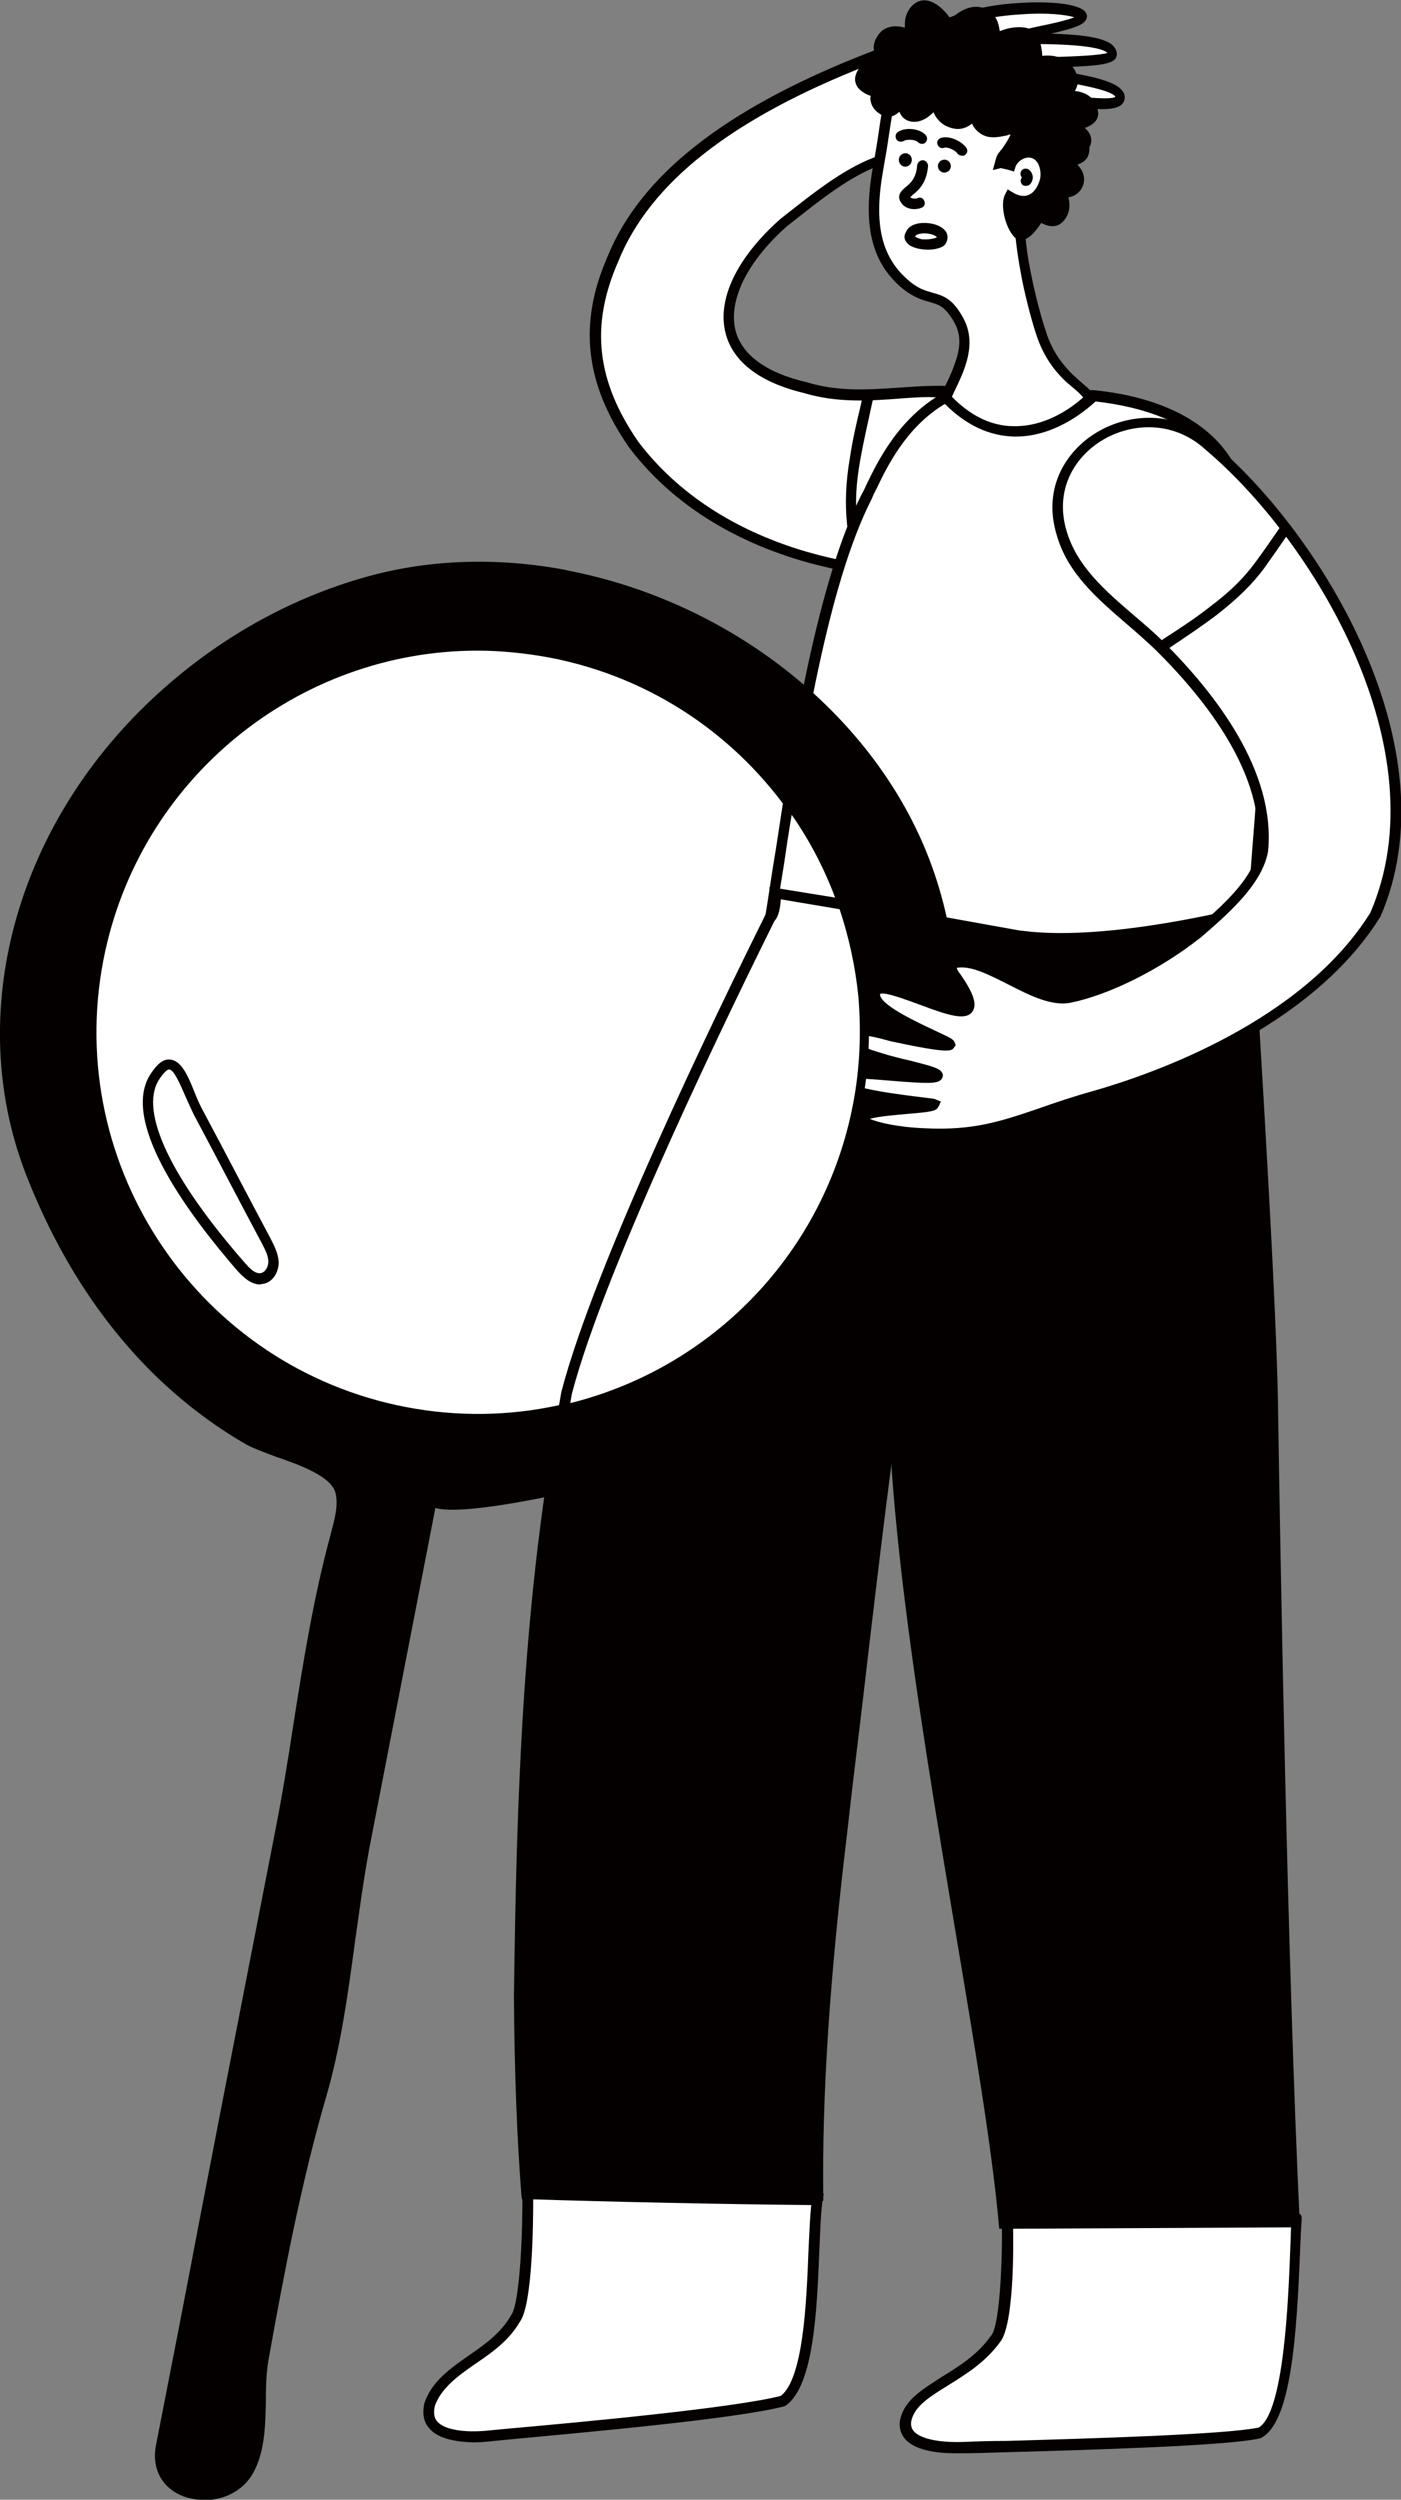
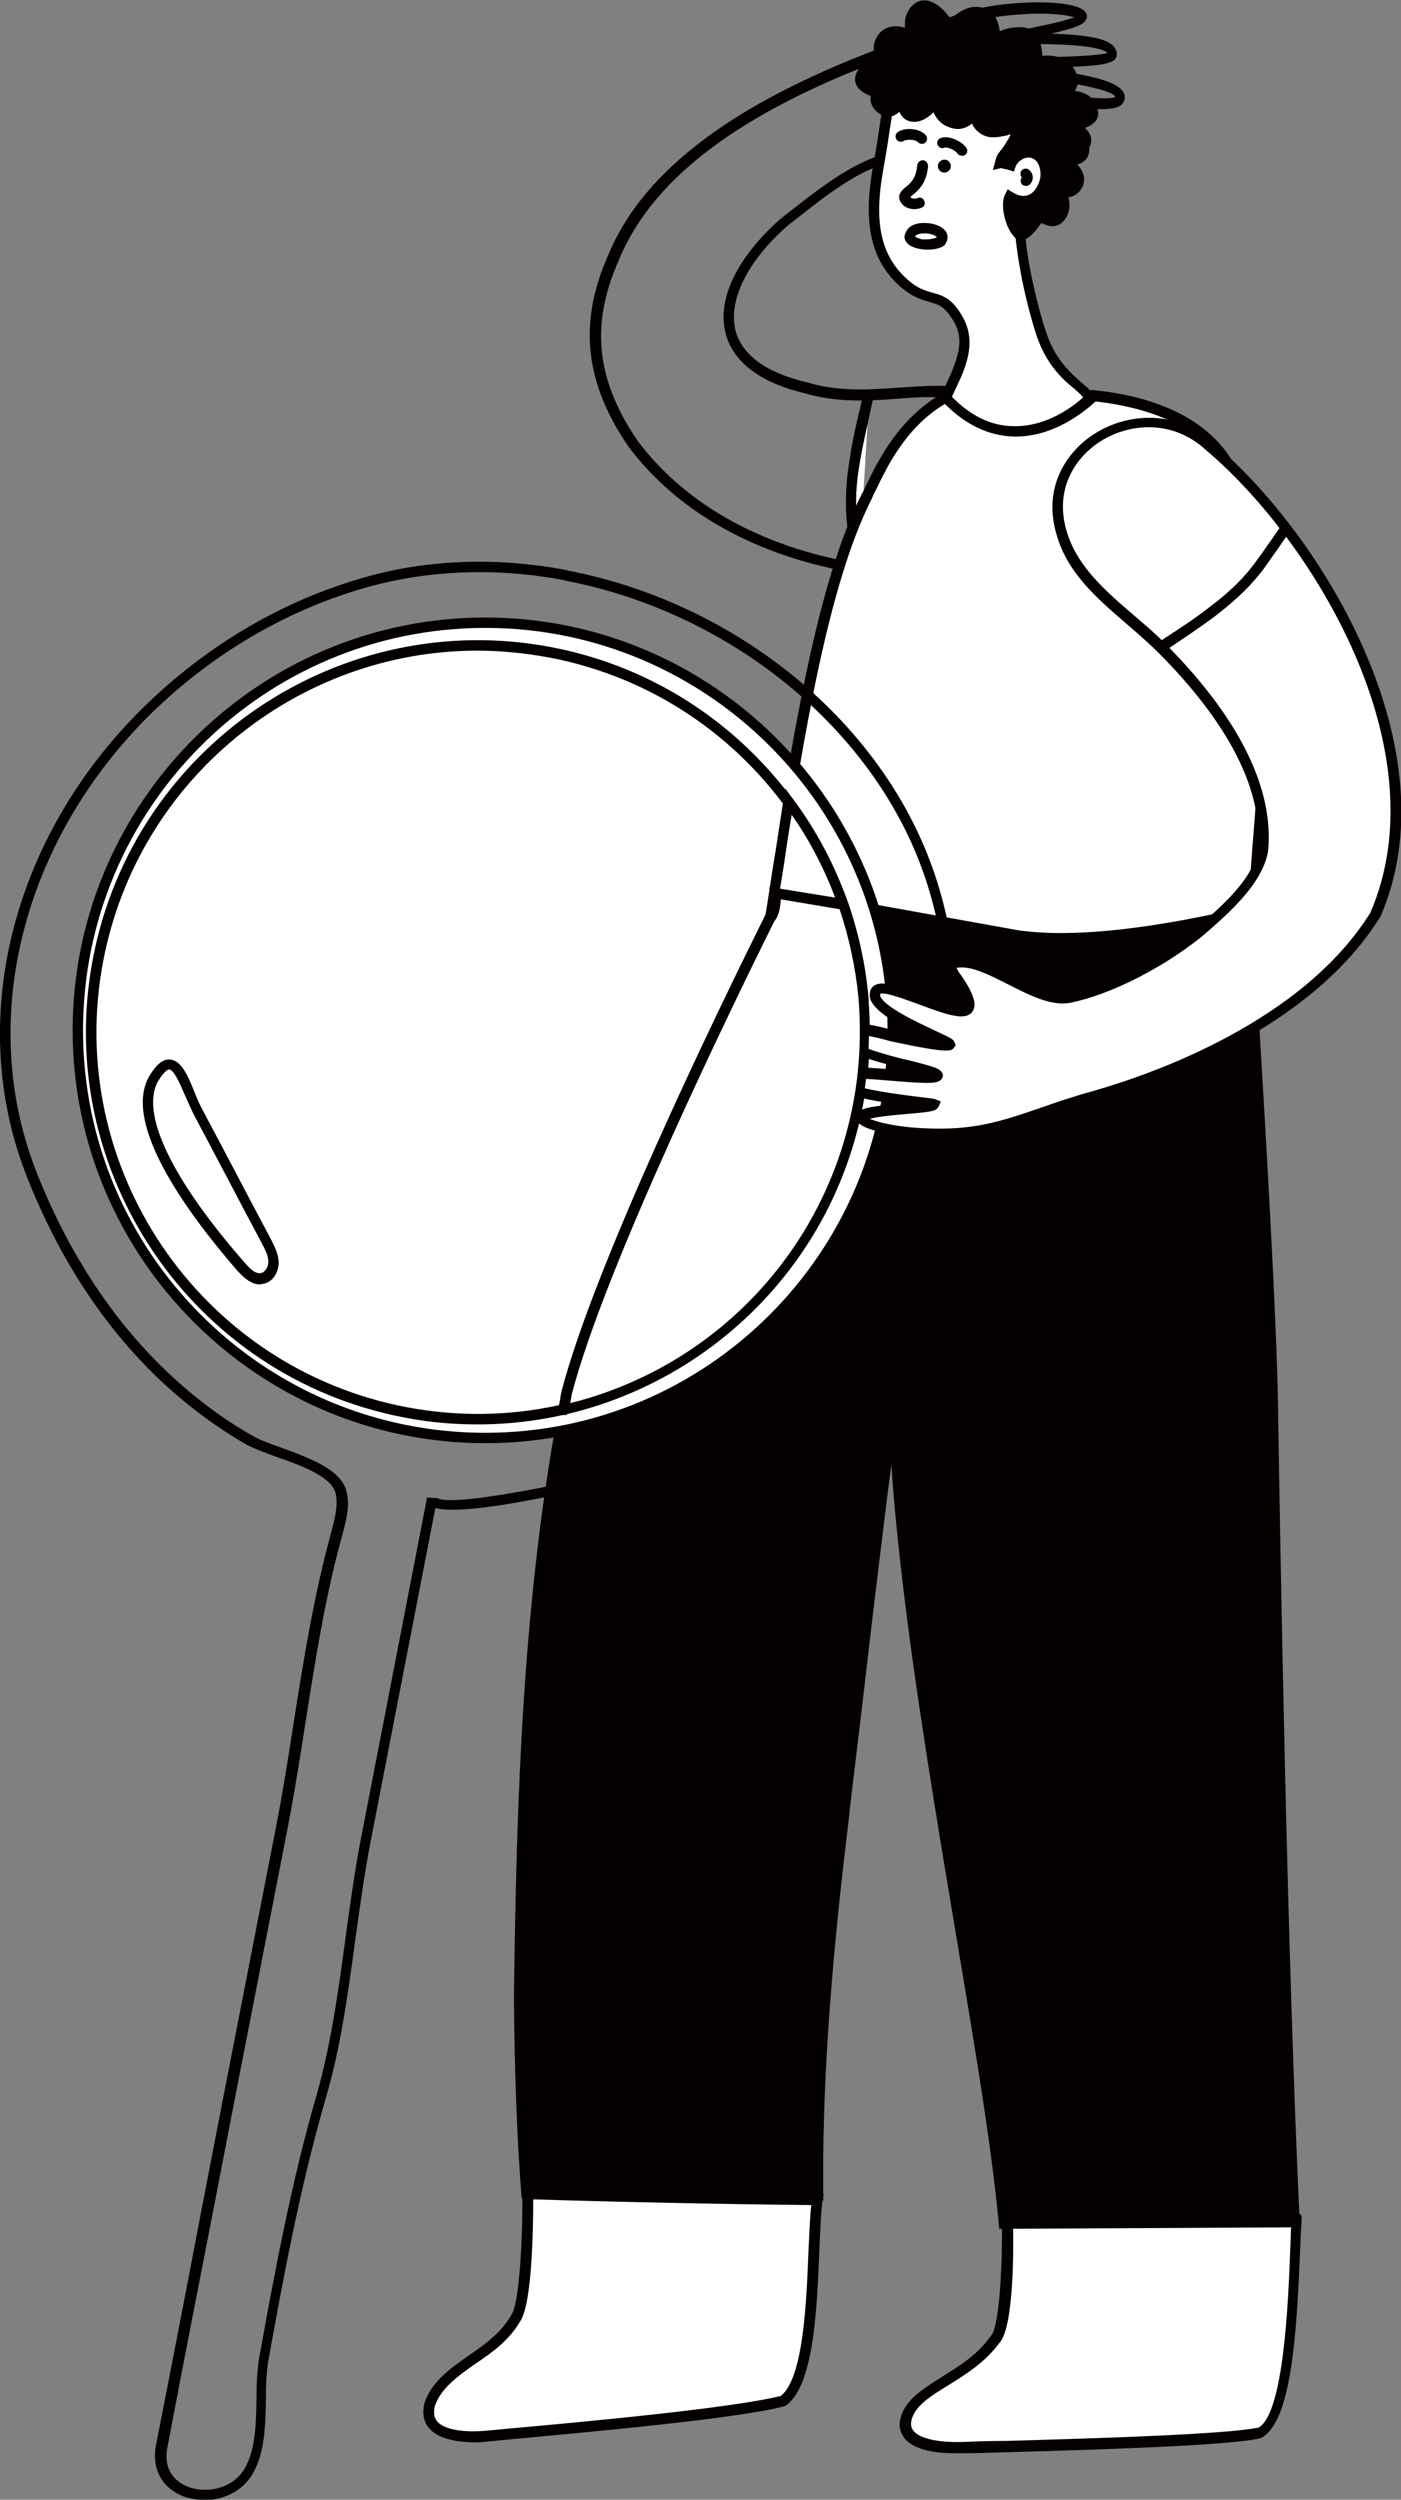
<svg xmlns="http://www.w3.org/2000/svg" version="1.1" id="レイヤー_1" x="0px" y="0px" viewBox="0 0 283.5 505.6" style="enable-background:new 0 0 283.5 505.6;" xml:space="preserve">
  <rect x="0" y="0" width="283.5" height="505.6" fill="#808080" stroke="none" />
  <style type="text/css">
	.ドロップシャドウ{fill:none;}
	.角を丸くする_x0020_2_x0020_pt{fill:#FFFFFF;stroke:#000000;stroke-miterlimit:10;}
	.ライブ反射_x0020_X{fill:none;}
	.ベベルソフト{fill:url(#SVGID_1_);}
	.夕暮れ{fill:#FFFFFF;}
	.木の葉_GS{fill:#FFE100;}
	.ポンパドール_GS{fill-rule:evenodd;clip-rule:evenodd;fill:#4CACE2;}
	.st0{fill:#FFFFFF;}
	.st1{fill:#040000;}
</style>
  <linearGradient id="SVGID_1_" gradientUnits="userSpaceOnUse" x1="0" y1="0" x2="0.707" y2="0.707">
    <stop offset="0" style="stop-color:#E6E7EA" />
    <stop offset="0.174" style="stop-color:#E2E3E6" />
    <stop offset="0.352" style="stop-color:#D6D6D8" />
    <stop offset="0.532" style="stop-color:#C0C0C1" />
    <stop offset="0.714" style="stop-color:#A3A4A3" />
    <stop offset="0.895" style="stop-color:#7F8281" />
    <stop offset="1" style="stop-color:#686E6C" />
  </linearGradient>
  <g>
    <g>
      <g>
        <g>
-           <path class="st0" d="M205.4,7.7c1,0.3,19.7-0.6,19.5,3.2c0.4,2.3-19.8,1.1-19.5,2.7c0.6,1.4,22,2.4,21,6.4      c-0.5,1.6-5.8,1-11.3,0.4c-5.5-0.6-11.1-1.1-11.3-0.5c0.6,1,17.6,4.9,15.7,9.2c-2.8,3.2-27.1-9.7-15.2,4.4c1.2,1.5,1.9,2.5,0,3      c-4.7,1.1-11.8-3.7-17-4.9c-10.1-1.9-20.2,6.8-28.8,13.5c-13.9,12.4-17,28.1,4.5,33.3c14.6,4.4,27.6-3.1,41.5,3.8      c15.1,8.5,8.6,32.6-8.4,33.5c-23.8,2.2-52.4-5.4-67.9-25.8c-8.4-12.1-10.3-23.9-4.3-37.5c8.4-20.8,32.8-33.1,51.1-40.3      c13.4-5,18-9.7,31.5-10.4c6.6-0.5,11.9,0.4,12.3,1.5C219.9,5,204.9,6.8,205.4,7.7L205.4,7.7z" />
          <path class="st1" d="M127.3,90.5c-8.9-12.8-10.3-25-4.4-38.5c6.6-16.4,23.6-29.8,51.7-40.9c4.2-1.6,7.5-3.1,10.5-4.5      c6.6-3.1,11.9-5.5,21.3-6c4.2-0.3,12.3-0.2,13.4,2.1c0.2,0.4,0.2,0.8,0,1.2c-0.5,1.1-2.3,1.8-7.1,2.9c5.8,0.2,10.9,0.7,12.6,2.5      c0.4,0.5,0.7,1,0.7,1.6c0,0.4-0.1,0.7-0.3,1c-1,1.2-4.3,1.5-11.7,1.7c-1.1,0-2.4,0.1-3.5,0.1c0.6,0.1,1.2,0.2,1.8,0.3      c7.8,1.2,13.5,2.3,14.9,4.5c0.4,0.5,0.5,1.2,0.3,1.8c-0.7,2.2-4.4,2-11.3,1.3l-1.1-0.1c-1.3-0.1-3.7-0.4-5.9-0.6      c5.5,1.9,10.3,3.9,11.4,6.4c0.3,0.7,0.3,1.5,0,2.2l-0.2,0.3c-1.4,1.6-4.8,0.8-10.3-0.6c-2.5-0.7-7.2-1.9-7.9-1.3      c0,0-0.3,1,3,4.9c0.8,0.9,1.7,2.1,1.3,3.2c-0.3,1-1.5,1.3-1.9,1.4c-3.3,0.8-7.4-1-11.4-2.7c-2.2-0.9-4.3-1.8-6.1-2.2      c-8.9-1.7-18,5.5-26,11.8c-0.6,0.5-1.3,1-1.9,1.5c-8,7.1-11.8,14.9-10.4,20.9c1.2,5,6.2,8.7,14.4,10.6c6.5,2,12.7,1.5,18.8,1.1      c7.4-0.5,15-1.1,22.9,2.8c7.1,4,10.4,11.9,8.5,20.3c-1.7,7.2-7.7,14.7-17.3,15.2c-2.5,0.2-5.2,0.4-8,0.4      C167.9,117.1,142.3,110.3,127.3,90.5z M182.2,80.6c-6.3,0.5-12.8,0.9-19.5-1.1c-11.3-2.7-14.9-8.1-15.9-12.2      c-1.7-6.8,2.3-15.2,11.1-23c0.6-0.5,1.3-1,1.9-1.5c8.4-6.6,17.9-14,27.8-12.2c2,0.5,4.2,1.4,6.5,2.4c3.7,1.6,7.5,3.2,10.1,2.6      c0.1,0,0.2-0.1,0.3-0.1c-0.1-0.2-0.4-0.6-0.8-1.2c-3.1-3.7-4.1-5.9-3.2-7.4c1.3-2,5.2-1,10.3,0.3c2.5,0.6,7,1.8,8,1.3      c0-0.1,0-0.2-0.1-0.3c-0.9-2.1-7.6-4.4-11.2-5.7c-3.3-1.1-4-1.4-4.4-2.1l-0.2-0.4l0.2-0.5c0.4-1.1,1.1-1.4,12.4-0.2l1.1,0.1      c3.2,0.3,8.1,0.8,9.1,0.2c-0.6-1.5-9.9-3-13.5-3.5c-5.8-0.9-7-1.2-7.4-2.1l-0.1-0.2c-0.1-0.4,0-0.7,0.3-1c0.7-0.9,2.5-1,9.3-1.3      c3.2-0.1,8.3-0.3,9.8-0.8c-1.8-1.7-11.6-1.8-15.3-1.8c-1.2,0-1.9,0-2.4,0l-0.6,1.1l-1-1.7l-0.3-0.5l0.2-0.5      c0-0.1,0.1-0.2,0.1-0.2l0.2-0.6l0.4,0.1c0.7-0.3,2.1-0.7,4.9-1.3c2.1-0.4,5.6-1.2,7.1-1.8c-1.6-0.5-5.4-1-10.7-0.6      c-9,0.5-13.9,2.7-20.5,5.8c-3,1.4-6.4,3-10.6,4.5c-27.6,10.8-44.1,23.8-50.5,39.7c-5.7,13-4.4,24.2,4.1,36.5      c16.6,21.8,46.5,27.3,67,25.4c8.5-0.5,13.9-7.2,15.3-13.6c1.4-5.9,0.1-13.7-7.4-17.9c-4.7-2.3-9.3-2.9-13.9-2.9      C187.5,80.2,184.9,80.4,182.2,80.6z M217.9,3.7L217.9,3.7L217.9,3.7z" />
        </g>
        <g>
          <path class="st0" d="M173.8,115.1c-0.5-3-1-6.1-1.3-9.1c-0.5-4.5-0.1-8.9,0.6-13.2c0.7-4.3,1.8-8.6,2.8-12.9" />
          <path class="st1" d="M172.7,115.2l2.1-0.3l-0.1-0.9c-0.4-2.7-0.9-5.4-1.2-8.2c-0.5-3.9-0.3-7.9,0.6-12.9      c0.6-3.4,1.4-6.8,2.1-10.1c0.2-0.9,0.4-1.8,0.6-2.7l-2.1-0.5c-0.2,0.9-0.4,1.8-0.6,2.7c-0.8,3.3-1.6,6.8-2.1,10.2      c-0.9,5.2-1,9.5-0.6,13.5c0.3,2.8,0.8,5.6,1.2,8.2L172.7,115.2z" />
        </g>
      </g>
      <g>
        <g>
          <path class="st0" d="M211.5,26.3c1.1,0.8,1.7,2.4,2,4.4s0.2,4.4-0.2,6.6c-0.8,4.4-3.1,8.4-6.9,7.5c0,3.2,0.6,7.4,1.5,11.4      c0.8,4.1,1.9,8.1,2.9,11.1c1.4,4.4,3.7,7.1,5.7,9c2,1.9,3.8,3,4.2,4.2c-1.8,3.7-8.1,6.6-14.6,7.6c-6.5,0.9-13.3-0.3-15.6-5.4      c0.5-1.5,1.2-3,1.9-4.5c0.7-1.5,1.4-3,1.9-4.6c1.1-3.1,1.4-6.1-0.4-9.2c-1.8-3-3.2-3.7-4.8-4.2c-1.6-0.5-3.5-0.7-6.2-3.1      c-6.1-5.4-7.1-13-5.3-23c1.3-7.1,1.7-12,2.8-15.4c1-3.4,2.7-5.3,6.7-6.2c5.9,2.7,10.3,4,14,5.8C204.8,20.1,208,22.3,211.5,26.3      L211.5,26.3z" />
          <path class="st1" d="M189.5,83.2l-0.2-0.4l0.1-0.4c0.5-1.4,1.2-2.9,2-4.6c0.7-1.4,1.4-3,1.9-4.5c1.2-3.4,1.1-5.9-0.3-8.3      c-1.7-2.8-2.8-3.3-4.2-3.7c-0.2-0.1-0.4-0.1-0.6-0.2c-1.5-0.4-3.4-0.9-6-3.1c-5.9-5.2-7.6-12.6-5.6-24c0.5-2.7,0.9-5.1,1.2-7.2      c0.5-3.4,0.9-6.2,1.6-8.3c1.2-4,3.3-5.9,7.4-6.9l0.4-0.1l0.3,0.2c3.1,1.4,5.8,2.5,8.2,3.4c2.2,0.8,4,1.6,5.8,2.4      c4.3,2,7.4,4.4,10.7,8.2c1.5,1.2,2.1,3.3,2.3,5c0.3,2.2,0.2,4.7-0.2,6.9c-0.4,2.1-1.4,5.9-4.1,7.6c-0.9,0.6-1.8,0.9-2.8,0.9      c0.1,2.8,0.6,6.3,1.4,10.1c1,4.8,2.2,9,2.9,11c1.4,4.4,3.8,7,5.4,8.6c0.7,0.6,1.3,1.2,1.9,1.7c1.2,1,2.2,1.9,2.6,2.9l0.2,0.4      l-0.2,0.4c-2.1,4.4-9.3,7.3-15.4,8.1c-1.4,0.2-2.8,0.3-4.1,0.3C196,89.5,191.4,87.3,189.5,83.2z M217.7,78.9      c-0.6-0.5-1.3-1.1-2-1.7c-1.8-1.7-4.4-4.6-6-9.5c-0.7-2.1-1.9-6.3-2.9-11.2c-0.6-3.2-1.4-7.7-1.5-11.6l0-1.3l1.3,0.3      c0.9,0.2,1.7,0.1,2.5-0.4c1.4-1,2.6-3.2,3.1-6.3c0.4-2,0.5-4.3,0.2-6.2c-0.3-1.8-0.8-3.2-1.6-3.7l-0.4-0.3v-0.2      c-3-3.4-5.9-5.6-9.8-7.4c-1.7-0.8-3.5-1.5-5.6-2.3c-2.3-0.9-4.9-1.9-8-3.3c-3.1,0.8-4.6,2.3-5.6,5.4c-0.6,2-1,4.7-1.5,8      c-0.3,2.1-0.7,4.5-1.2,7.3c-1.9,10.7-0.4,17.3,4.9,22c2.1,1.9,3.7,2.3,5.1,2.7c0.2,0.1,0.4,0.1,0.7,0.2c2,0.6,3.6,1.5,5.4,4.7      c2.2,3.8,1.3,7.6,0.5,10c-0.5,1.6-1.3,3.2-2,4.7c-0.7,1.5-1.3,2.7-1.7,4c3,5.6,11.7,4.8,14.3,4.4c6.2-0.9,11.7-3.6,13.5-6.5      C219.1,80.2,218.5,79.6,217.7,78.9z" />
        </g>
        <path class="st1" d="M207.6,37.6c0.3,0,0.6-0.1,0.8-0.3c0.7-0.7,0.9-2-0.1-2.9c-0.4-0.4-1.1-0.4-1.5,0c-0.4,0.4-0.4,1.1,0,1.5     c-0.4,0.4-0.3,1.1,0.1,1.5C207,37.5,207.3,37.6,207.6,37.6z" />
        <path class="st1" d="M194.7,31.5c0.2,0,0.4,0,0.5-0.1c0.5-0.3,0.7-0.9,0.4-1.4c-0.7-1.2-3.3-2.7-5.2-2.1     c-0.6,0.2-0.9,0.8-0.7,1.3c0.2,0.6,0.8,0.9,1.3,0.7c0.9-0.3,2.5,0.7,2.7,1.1C193.9,31.3,194.3,31.5,194.7,31.5z" />
        <path class="st1" d="M186.6,29.1c0.3,0,0.5-0.1,0.7-0.3c0.4-0.4,0.4-1.1,0-1.5c-1.4-1.5-4.4-1.5-5.6-0.6c-0.5,0.3-0.6,1-0.3,1.5     c0.3,0.5,1,0.6,1.5,0.3c0.4-0.3,2.3-0.4,2.9,0.3C186,29,186.3,29.1,186.6,29.1z" />
        <path class="st1" d="M182.5,41.2c-1.3-1.6,0-2.7,0.7-3.3c1-0.8,2.2-1.8,2.4-4.5c0.1-0.6,0.6-1,1.2-1c0.6,0.1,1,0.6,1,1.2     c-0.3,3.6-2.1,5-3.2,5.9c-0.1,0.1-0.3,0.3-0.4,0.4c0.2,0.2,0.9,0.4,1.4,0.2c0.5-0.3,1.2-0.1,1.4,0.5c0.3,0.5,0.1,1.2-0.5,1.4     c-0.4,0.2-1,0.3-1.5,0.3C184,42.3,183,41.9,182.5,41.2z M184,40L184,40L184,40z M184,39.7L184,39.7L184,39.7z" />
-         <path class="st1" d="M181.9,32.1c0.1-0.7,0.8-1.2,1.5-1.1c0.7,0.1,1.2,0.8,1.1,1.5c-0.1,0.8-0.8,1.3-1.5,1.2     C182.3,33.6,181.8,32.9,181.9,32.1z" />
        <path class="st1" d="M190.9,34.9c-0.7-0.1-1.2-0.8-1.1-1.5c0.1-0.7,0.8-1.2,1.5-1.1c0.7,0.1,1.2,0.8,1.1,1.5     C192.3,34.5,191.6,35,190.9,34.9L190.9,34.9z" />
        <path class="st1" d="M183.8,49.4c-0.8-0.7-1-1.6-0.5-2.4c0.4-1.1,1.6-1.8,3.3-1.9c1.9-0.1,4.1,0.5,4.9,1.9     c0.4,0.8,0.3,1.7-0.3,2.5l-0.2,0.2c-0.7,0.5-1.9,0.8-3.2,0.8C186.2,50.5,184.6,50.1,183.8,49.4z M189.6,48L189.6,48     c-0.1-0.2-1-0.8-2.5-0.8c-1.1,0-1.8,0.3-1.9,0.6l0,0.1c0.2,0.1,0.6,0.3,1.3,0.5C187.8,48.5,189,48.3,189.6,48     C189.6,48,189.6,48,189.6,48z" />
        <g>
          <path class="st1" d="M202.5,32.9c0.4-1.3,0.6-1.4,0.7-1.6c0.9-1.2,3.3-4.2,2.1-5.2c-1.2-0.1-3,0.8-5,0.5      c-1.6-0.2-3.3-2.2-2.8-3.8c-1.4,1.4-2.8,3.3-5.8,1.6c-1.4-0.8-2.1-2.6-2.2-3.9c-0.8,1-3,3.8-5.3,2.9c-1.1-0.4-1.5-2-1.4-3.2      c-1.2,1.2-2.1,2.9-3.8,2.1c-1.7-0.8-2.2-2.6-1.2-3.7c-0.8,0-4.1-1-3.6-3c0.6-2.5,4.3-3.4,5.1-3c-0.9-1.6-2.2-2.7-0.6-4.9      c1.4-2,4.3-1.4,6.1-0.4c-0.5-0.9-0.7-2.2-0.4-3.4c0.3-1.2,0.9-2.2,2-2.7c2.4-1,5.9,3.3,6,4.7c0.8-1.7,3.9-4.4,6.7-3.3      c2.6,1,2.4,3.9,2.5,5.6c0.7-1.3,5.4-2.3,6.9-1.3c0.7,0.5,1.2,1.6,1.4,2.7c0.2,1.2,0.2,2.4-0.3,3.2c1.5-1.1,5.7-0.9,7.1,1.8      c0.9,1.7,0.5,3.3-1.3,4.7c1.9,0,5.4-0.2,5.9,3.4c0.3,2.2-4.6,2.7-5.5,2.9c1.5,0.8,4.1,2.2,3.6,4.8c-0.3,2-2.7,2-4.4,2.2      c2.1,0.6,3.8,2.5,3.3,4.3c-0.5,1.6-2.1,2.2-3.6,1.7c0.5,1,1.4,3.4-0.1,5.2c-1.3,1.6-3,0.3-4.2-0.1c-2.3,4.1-3.8,3.8-3.9,3.8      c-1.7-1.2-3-6-2.1-7.8c4.6,2.7,6.9-1.6,7.2-3.6c0.3-1.5-0.1-4-2-5c-1.6-0.8-3.1-0.1-3.9,0.6c0,0-0.8,0.6-1.1,1.6      C203.7,33.1,202.9,33,202.5,32.9L202.5,32.9z" />
          <path class="st1" d="M206.4,48.6h-0.3l-0.3-0.2c-2.2-1.5-3.6-6.9-2.4-9.1l0.5-1l1,0.6c1.3,0.8,2.4,0.9,3.3,0.5      c1.4-0.6,2.1-2.4,2.3-3.4c0.2-1.2-0.1-3.2-1.4-3.9c-1.2-0.6-2.3,0.1-2.8,0.5c0,0-0.5,0.4-0.8,1.1l-0.3,1l-1-0.3      c-0.7-0.2-1.3-0.3-1.7-0.4l-1.6,0.4l0.5-1.8c0.3-1.2,0.6-1.6,0.9-1.9c0.1-0.2,0.2-0.3,0.4-0.5c1-1.4,1.6-2.5,1.8-3      c-0.2,0-0.5,0.1-0.8,0.2c-1,0.2-2.2,0.5-3.6,0.3c-1.2-0.2-2.4-1-3.1-2.1c-0.1-0.2-0.2-0.4-0.3-0.6c-1.3,1-3,1.7-5.6,0.3      c-1-0.6-1.8-1.6-2.2-2.6c-1.8,1.8-3.6,2.3-5.2,1.7c-0.8-0.3-1.4-1-1.7-1.8c-0.9,0.8-2,1.4-3.5,0.7c-1.2-0.6-2.1-1.6-2.3-2.8      c-0.1-0.4-0.1-0.7,0-1.1c-0.9-0.3-2-0.9-2.6-1.7c-0.5-0.7-0.7-1.5-0.5-2.3c0.3-1.3,1.3-2.5,2.8-3.2c0.4-0.2,1-0.4,1.5-0.5      c-0.6-1.2-1.1-2.6,0.3-4.6c1.2-1.8,3.4-2.1,5.4-1.5c0-0.6,0-1.2,0.1-1.9c0.4-1.6,1.3-2.8,2.6-3.4c0.8-0.3,2-0.5,3.7,0.6      c1.1,0.7,2.2,1.9,2.9,3c1.6-1.7,4.3-3.2,6.8-2.2c2.3,0.9,2.9,2.9,3.1,4.6c0.6-0.2,1.1-0.4,1.5-0.5c0.8-0.2,3.5-0.7,5,0.3      c0.9,0.6,1.6,1.8,1.9,3.4c0.1,0.6,0.2,1.2,0.2,1.8c0.8-0.1,1.8-0.1,2.7,0.1c1.8,0.4,3.1,1.4,3.9,2.8c0.8,1.5,0.8,2.9,0,4.2      c1.9,0.2,4.2,1.1,4.7,4.2c0.3,2.1-1.8,3.1-3.7,3.6c1.2,1,2.2,2.4,1.9,4.5c-0.2,1.5-1.2,2.2-2.4,2.6c0.4,0.4,0.7,0.8,0.9,1.2      c0.5,0.9,0.6,1.9,0.3,2.9c-0.5,1.4-1.6,2.3-3,2.5c0.4,1.5,0.3,3.3-0.9,4.7c-1.5,1.8-3.4,1.1-4.6,0.5c-1.5,2.3-2.9,3.5-4.2,3.5      C206.5,48.6,206.5,48.6,206.4,48.6z M210.7,42.7c0.2,0.1,0.5,0.2,0.8,0.3c1.3,0.6,1.8,0.7,2.3,0.1c1.3-1.6,0-4,0-4.1l-1.3-2.3      c-0.4,1.3-1.4,3.5-3.4,4.5c-0.9,0.4-2.3,0.7-4,0c0,1.6,0.8,4.2,1.7,5.1c0.5-0.2,1.4-1,2.7-3.2l0.4-0.8L210.7,42.7z M212.6,36.3      c0,0.1-0.1,0.3-0.1,0.4l2.5,0.8c0.8,0.3,1.8,0.2,2.2-1c0.1-0.4,0.1-0.8-0.2-1.2c-0.4-0.8-1.3-1.5-2.4-1.7l-2.4-0.6      C212.7,34.1,212.8,35.3,212.6,36.3z M210,30.2c0.8,0.4,1.4,1.1,1.9,1.8l3-0.4c0.2,0,0.5-0.1,0.7-0.1c1.8-0.2,2.6-0.4,2.7-1.2      c0.3-1.8-1.4-2.8-3.1-3.7l-2.4-1.3l2.7-0.7c0.1,0,0.4-0.1,0.7-0.1c3.8-0.7,4-1.4,4-1.6c-0.3-2.3-2-2.5-4.4-2.5l-3.6-0.1l2.5-1.8      c1.8-1.3,1.5-2.5,1-3.3c-0.6-1.1-1.8-1.5-2.5-1.7c-1.3-0.3-2.6-0.1-3.1,0.3l-4.1,2.9l2.5-4.3c0.3-0.5,0.4-1.5,0.2-2.5      c-0.2-1.1-0.7-1.8-1-2c-0.4-0.2-1.5-0.3-3-0.1c-1.5,0.3-2.3,0.8-2.4,1l-1.9,3.4l-0.1-4.4c0-2-0.2-3.5-1.8-4.2      c-2.2-0.9-4.8,1.6-5.4,2.8l-1.6,3.3L191.2,6c-0.1-0.5-1.4-2.5-2.9-3.4c-0.4-0.3-1.1-0.5-1.6-0.3c-0.6,0.3-1.1,1-1.3,1.9      c-0.2,0.9-0.1,2,0.3,2.6l1.8,3.2l-3.2-1.7c-1.2-0.6-3.7-1.4-4.8,0.1c-0.9,1.3-0.5,1.8,0.2,3c0.2,0.3,0.3,0.5,0.5,0.8l1.6,2.9      l-3-1.4c-0.3-0.1-1.4,0.1-2.4,0.7c-0.5,0.3-1.1,0.8-1.3,1.5c0,0.1,0,0.3,0.1,0.5c0.5,0.7,2.1,1.2,2.5,1.2l2.4,0l-1.7,1.8      c-0.2,0.2-0.2,0.4-0.2,0.7c0.1,0.5,0.5,1,1.1,1.3c0.6,0.3,0.9,0.1,1.9-1.1c0.2-0.3,0.4-0.5,0.7-0.7l2.2-2.2l-0.4,3.1      c-0.1,0.9,0.2,1.9,0.7,2.1c0.7,0.3,2,0.1,4.1-2.6l1.6-2.1l0.3,2.6c0.1,1.1,0.7,2.5,1.6,3.1c1.9,1.1,2.8,0.3,4.2-1.1l3.4-3.3      l-1.2,4c-0.2,0.5,0.1,1.1,0.3,1.3c0.4,0.6,1.1,1.1,1.6,1.2c1,0.1,1.9-0.1,2.9-0.3c0.7-0.2,1.4-0.3,2.1-0.3l0.4,0l0.3,0.2      c1.7,1.6-0.3,4.3-1.6,6.1c-0.1,0.2-0.3,0.4-0.4,0.5l-0.1,0.1c0,0,0,0,0,0.1c0,0,0,0,0,0c0.4-0.7,0.9-1.1,1.1-1.2      C206.6,29.6,208.5,29.4,210,30.2z" />
        </g>
      </g>
      <g>
        <path class="st0" d="M153.4,199.5c5.2-26.7,10-75.6,22-99.1c1.9-3.6,6-14.4,16-20c12,12.7,24.7,4.8,29.8-0.3     c11.1,1.1,21.8,5,27.1,13.4c15.9,25.4,3.5,75.2,4.8,111.2C235,203.5,167.5,202.3,153.4,199.5L153.4,199.5z" />
        <path class="st1" d="M253,205.7c-5.9-0.4-16.9-0.8-29.8-1.2c-26.4-0.9-59.2-2-69.5-3.9l-2.1,2.1l0.7-3.4c1.3-6.8,2.6-15.2,4-24     c4-25.7,9.1-57.7,18.1-75.4c0.3-0.5,0.6-1.1,0.9-1.8c2.3-4.8,6.6-13.6,15.5-18.6l0.7-0.4l0.6,0.6c4,4.3,8.4,6.5,13.1,6.5     c7.6,0.1,13.5-5.2,15.1-6.9l0.4-0.4l0.5,0c9.3,0.9,21.7,4.1,27.9,13.9c11,17.5,8.7,46.2,6.6,73.9c-1,13.5-2,26.2-1.6,37.8l0,1.2     L253,205.7z M205.3,88.3c-5.1-0.1-9.8-2.3-14.1-6.6c-7.9,4.7-11.8,12.9-13.9,17.3c-0.4,0.7-0.7,1.4-0.9,1.9     c-8.9,17.4-13.9,49.2-17.9,74.7c-1.3,8.4-2.6,16.4-3.8,23.1c10.6,1.8,42.7,2.9,68.7,3.8c12,0.4,22.5,0.8,28.7,1.1     c-0.3-11.4,0.7-24.3,1.7-36.9c2.1-27.4,4.3-55.7-6.3-72.6c-5.6-8.9-17-11.9-25.8-12.9C219.4,83.3,213.2,88.4,205.3,88.3z" />
      </g>
      <g>
        <g>
          <path class="st0" d="M201.4,473.2c2.7-2.8,2.6-21.3,2.4-24c14.2-0.7,34.9-0.8,49.4-0.8c5.5,0,9.1,0.1,9.1,0.3      c-0.6,9.2-0.4,39.7-7.6,43.4c-7.8,1.7-44.1,2.5-59.9,3c-4.7,0.1-13.5-0.4-11.5-6.3C185.5,482.9,195.5,481.2,201.4,473.2      L201.4,473.2z" />
          <path class="st1" d="M182.9,493c-0.9-1.3-1.1-2.8-0.5-4.5c1.2-3.4,4.4-5.3,8.1-7.7c3.4-2.1,7.2-4.4,9.9-8.2l0.1-0.1      c2.1-2.2,2.4-19.3,2.2-23.2l-0.1-1.1l1.1-0.1c12.9-0.7,30.8-0.7,45.3-0.8l4.2,0c10.2,0,10.2,0.1,10.2,1.5      c-0.1,1.5-0.2,3.5-0.3,5.9c-0.7,17.7-1.8,35.2-7.9,38.4l-0.3,0.1c-6.7,1.5-33.7,2.3-51.7,2.8c-3.2,0.1-6.1,0.2-8.5,0.2      c-0.4,0-0.9,0-1.4,0C189.5,496.2,184.8,495.6,182.9,493z M261.1,454.6c0.1-1.9,0.1-3.7,0.2-5c-1-0.1-3.2-0.1-8-0.2l-4.2,0      c-14,0.1-31.4,0.1-44.1,0.7c0.1,4.3,0.2,20.4-2.7,23.7c-3,4.1-7,6.5-10.5,8.7c-3.4,2.1-6.3,3.9-7.2,6.5      c-0.4,1.1-0.3,1.9,0.2,2.6c1.2,1.6,5,2.5,10.3,2.3c2.4-0.1,5.3-0.2,8.5-0.2c17.7-0.5,44.4-1.3,51.1-2.7      C259.8,488,260.7,465.5,261.1,454.6z" />
        </g>
        <g>
          <path class="st1" d="M262,449.4l-58.9,0.3c-4.3-46-26.9-141.9-21.5-188.2c4.7-36.4,7.5-74.2,25.5-72c18,2.2,45.3-5,45.3-5      s4.8,73.7,5.2,99.2C258,309.2,259.4,394.6,262,449.4L262,449.4z" />
          <path class="st1" d="M202.1,449.7c-1.4-15.4-5-36.7-8.8-59.3c-7.7-46-16.4-98.2-12.8-129.1c0.4-3.4,0.8-6.7,1.3-10.1      c4.1-33.4,8.1-65,25.4-62.9c17.5,2.2,44.6-4.9,44.9-4.9l1.2-0.3l0.1,1.3c0,0.7,4.8,74,5.2,99.3c0.5,32.2,1.9,112.8,4.4,165.7      l-1,0l0,1.1l-59.8,0.3L202.1,449.7z M256.5,283.7c-0.3-23.4-4.5-88-5.1-97.9c-5.6,1.4-28.5,6.7-44.5,4.7      c-15.2-1.9-19,28.7-23,61c-0.4,3.3-0.8,6.7-1.3,10.1c-3.5,30.6,5.1,82.6,12.8,128.5c3.7,22.2,7.2,43.1,8.7,58.5l56.8-0.3      C258.4,395.4,257,315.7,256.5,283.7z" />
        </g>
      </g>
      <g>
        <g>
          <path class="st0" d="M104.2,469c2.5-3,2.6-22.4,2.6-25.3c16.4-0.1,42.8,0,58.6,1c-1.4,8.6,0.2,35.7-6.9,41      c-10.9,2.8-47.1,5.9-59.6,7c-4.7,0.4-13.6,0.3-11.9-6.4C89.6,478.7,99.8,476.7,104.2,469L104.2,469z" />
          <path class="st1" d="M86.9,491.2c-1.2-1.3-1.5-3.1-1-5.2c1.5-4.4,5.3-7,9-9.6c3.2-2.2,6.4-4.5,8.4-7.9l0.1-0.2      c1.9-2.3,2.4-18.3,2.3-24.6l0-1.1l1.1,0c15-0.1,42.5,0,58.7,1l1.2,0.1l-0.2,1.1c-0.4,2.3-0.5,6.1-0.7,10.4      c-0.5,12.1-1.1,27.1-6.7,31.3l-0.2,0.1l-0.2,0.1c-10,2.6-40.8,5.3-55.6,6.7l-4.1,0.4c-0.9,0.1-2,0.2-3.2,0.2      C92.6,493.9,88.8,493.4,86.9,491.2z M163.6,455.2c0.2-3.8,0.3-7.1,0.6-9.5c-15.8-1-41.5-1-56.3-1c0,4.5-0.1,21.4-2.7,24.9      c-2.2,3.8-5.6,6.2-9,8.5c-3.6,2.5-6.9,4.9-8.2,8.5c-0.3,1.4-0.2,2.4,0.5,3.2c1.4,1.6,5.3,2.3,10.3,1.8l4.2-0.4      c14.6-1.3,45-4.1,55-6.6C162.6,481,163.2,465.5,163.6,455.2z" />
        </g>
        <g>
          <path class="st1" d="M165.4,445c-19.6-0.2-39.2-0.6-58.9-1.2c-1-13-1.4-26.7-1.5-39.8c0.5-41.1,1.7-81.9,9.7-122.2      c8.1-31.1,43.7-101.1,43.7-101.1l48.7,8.7c0,0-12.4,47.1-25.5,91.1c-1.6,5.6-8.4,66.1-11.3,89.4      C167.3,394.7,165.1,420,165.4,445L165.4,445z" />
          <path class="st1" d="M164.3,446c-19.2-0.2-38.6-0.6-57.8-1.2l-0.9,0l-0.1-0.9c-0.9-11.7-1.4-25.1-1.5-39.9      c0.5-39.6,1.7-81.7,9.7-122.5c8.1-30.8,43.4-100.6,43.8-101.3l0.4-0.7l50.6,9.1l-0.3,1.1c-0.1,0.5-12.6,47.6-25.5,91.1      c-1.1,4-5.1,37.2-8.2,63.9c-1.2,10-2.3,19-3,25.4c-3.6,29.8-5.2,53.6-4.9,75l-1,0l0,1.1L164.3,446L164.3,446z M158.9,181.9      c-3.7,7.4-35.7,71.2-43.2,100.1c-8,40.5-9.2,82.5-9.7,122c0.1,14.3,0.6,27.3,1.4,38.7c18.9,0.6,38,1,56.8,1.2      c-0.2-21.2,1.4-44.8,5-74.2c0.8-6.3,1.9-15.4,3-25.3c3.2-26.7,7.1-60,8.3-64.2c11.8-39.8,23.2-82.6,25.2-89.9L158.9,181.9z" />
        </g>
      </g>
      <g>
        <g>
          <circle class="st0" cx="98.2" cy="208.4" r="82.4" />
          <path class="st1" d="M14.7,208.4c0-46,37.5-83.5,83.5-83.5s83.5,37.5,83.5,83.5s-37.5,83.5-83.5,83.5S14.7,254.4,14.7,208.4z       M16.8,208.4c0,44.9,36.5,81.4,81.4,81.4c44.9,0,81.4-36.5,81.4-81.4S143.1,127,98.2,127C53.3,127,16.8,163.5,16.8,208.4z" />
        </g>
        <g>
-           <path class="st1" d="M114.4,116.4c-13.2-2.5-26.9-2.3-39.8,1.3c-16.8,4.6-32.3,13.8-44.7,26C5,168.1-6.7,204.7,6.6,238      c5.8,14.4,14.1,28,25.1,38.9c5.6,5.5,11.9,10.4,18.8,14.3c4.7,2.7,17.1,4.9,18.5,10.5c0.7,3-0.2,6-1,9      c-5.3,19.4-7.3,40-11.2,59.8c-3.7,19-7.4,37.9-11.1,56.9c-4.4,22.4-8.8,44.8-13.1,67.1c-2.1,10.9,12.8,13.2,17.6,5.2      c3.7-6.3,1.8-15.5,3.1-22.5c3.2-18,6.6-35.9,11.7-53.5c4.7-16,5.5-33.9,8.8-50.5c4.5-23.3,9.1-46.6,13.6-70      c0-0.1,0.1-0.2,0.1-0.4c-0.3,5,40.3-4.8,43.8-6.2c14.6-5.8,27.9-15.1,38-27.1c21.9-26,30.3-65,17.4-96.8      C174.7,143.5,145.7,122.3,114.4,116.4L114.4,116.4z M111.5,132c42.4,8.1,70.3,49.1,62.1,91.6c-8.1,42.4-49.1,70.3-91.6,62.1      c-42.4-8.1-70.3-49.1-62.1-91.6C28,151.6,69,123.8,111.5,132z" />
          <path class="st1" d="M37.1,504.9c-4.4-1.7-6.5-5.7-5.5-10.5c3-15.3,6-30.7,8.9-46l4.1-21.2c3.7-19,7.4-37.9,11.1-56.9      c1.4-7.1,2.6-14.5,3.7-21.7c2-12.7,4.1-25.8,7.5-38.2l0.1-0.4c0.7-2.7,1.5-5.5,0.9-8c-0.8-3.3-6.9-5.6-11.9-7.3      c-2.4-0.9-4.6-1.7-6.1-2.5c-6.8-3.9-13.2-8.8-19-14.5C20.3,267.2,11.8,254,5.6,238.4c-12.7-31.6-3.4-69.1,23.6-95.5      c12.9-12.6,28.5-21.7,45.2-26.3c12.6-3.5,26.5-3.9,40.2-1.3l0.3,0.1l0,0c32.7,6.3,61.1,28.6,72.6,57      c12.6,31.1,5.5,70.5-17.5,97.9c-10.1,12-23.4,21.5-38.4,27.4c-2.6,1-36.1,9.5-43.5,7.3l-13.3,68.5c-1.2,6.4-2.1,13.1-3,19.5      c-1.4,10.4-2.9,21.2-5.8,31.1c-5,17.2-8.4,35-11.7,53.4c-0.4,2.4-0.5,5.1-0.5,8c-0.1,5.2-0.2,10.6-2.7,14.9      c-2.1,3.6-6.1,5.3-9.8,5.3C39.8,505.6,38.4,505.4,37.1,504.9z M86.4,302.9l2.1,0.1c0-0.1,0-0.1-0.1-0.1      c2.6,2.6,38.1-5.3,42.4-7.1c14.7-5.8,27.7-15.1,37.6-26.8c22.6-26.9,29.5-65.4,17.2-95.8c-11.3-27.8-39.3-49.7-71.4-55.8      l-0.3-0.1c-13.4-2.5-26.8-2-39,1.3c-16.4,4.5-31.7,13.4-44.3,25.7C4.3,170.2-4.8,206.8,7.6,237.6c6.1,15.3,14.5,28.3,24.9,38.6      c5.7,5.6,11.9,10.4,18.6,14.2c1.4,0.8,3.5,1.6,5.8,2.4c5.7,2.1,12.1,4.4,13.2,8.8c0.8,3.1-0.1,6.1-0.9,9.1l-0.1,0.4      c-3.4,12.3-5.4,25.4-7.4,38c-1.1,7.2-2.3,14.6-3.7,21.7c-3.7,19-7.4,37.9-11.1,56.9l-4.1,21.2c-3,15.3-6,30.7-8.9,46      c-1.1,5.5,2.6,7.5,4.2,8.1c3.7,1.4,9,0.4,11.4-3.7c2.2-3.8,2.3-8.9,2.4-13.8c0-2.8,0.1-5.7,0.5-8.3c3.3-18.4,6.7-36.3,11.7-53.6      c2.8-9.8,4.3-20.4,5.7-30.8c0.9-6.5,1.8-13.2,3-19.7l13.6-70.1C86.3,303,86.3,303,86.4,302.9C86.4,303,86.4,302.9,86.4,302.9z       M81.8,286.7c-43-8.2-71.2-49.9-63-92.8l0,0c8.2-43,49.9-71.2,92.8-63c42.9,8.2,71.2,49.9,63,92.8      c-7.3,37.9-40.6,64.4-77.9,64.4C91.8,288.1,86.8,287.7,81.8,286.7z M20.9,194.3L20.9,194.3c-8,41.8,19.5,82.3,61.3,90.3      c41.8,8,82.3-19.5,90.3-61.3c8-41.8-19.5-82.3-61.3-90.3c-4.9-0.9-9.8-1.4-14.6-1.4C60.4,131.6,28,157.4,20.9,194.3z" />
        </g>
        <g>
          <path class="st0" d="M31.2,218c4.4-7.3,6.2,1.8,9,7.1c4.6,8.6,9.1,17.3,13.7,25.9c0.7,1.3,1.4,2.7,1.4,4.2      c0,1.5-0.9,3.1-2.4,3.4c-1.6,0.3-3-1-4-2.3C42.9,249.5,25,228.1,31.2,218z" />
          <path class="st1" d="M48.1,257.1c-9.2-10.6-23.8-29.7-17.8-39.6c0.9-1.4,2.3-3.4,4.1-3.2c2.3,0.2,3.6,3.2,5,6.7      c0.5,1.3,1.1,2.6,1.7,3.7c4.6,8.6,9.1,17.3,13.7,25.9c0.7,1.4,1.5,2.9,1.6,4.7c0,1.9-1.1,4.1-3.3,4.4c-0.2,0-0.4,0.1-0.6,0.1      C50.4,259.7,48.8,257.8,48.1,257.1z M32.1,218.5c-3.9,6.4,2.5,19.9,17.6,37.1l0,0c0.8,0.9,1.9,2.1,3.1,1.9      c0.9-0.2,1.5-1.3,1.5-2.3c0-1.3-0.7-2.5-1.3-3.7c-4.6-8.6-9.1-17.3-13.7-25.9c-0.6-1.2-1.2-2.6-1.8-3.9c-1-2.3-2.3-5.4-3.3-5.4      c0,0,0,0,0,0C33.9,216.3,33.1,216.9,32.1,218.5z" />
        </g>
      </g>
      <g>
        <g>
          <path class="st0" d="M189,223.2c-0.9-0.4-20.6-1.6-19.9-5.5c-0.1-2.3,20.8,1.3,20.7-0.3c-0.3-0.9-6.2-1.9-11.6-3.5      c-14.7-4.4-10.8-8.2,2.4-4.4c5.6,1.2,11.3,2.3,11.6,1.7c-0.4-1-17.5-6.8-15-10.9c3.1-2.9,26.7,12.7,16.1-2.7      c-1.1-1.6-1.6-2.7,0.4-3c6.5-0.7,15.8,8.6,22.7,7.2c7.8-1.6,17.8-6.7,25.5-12.7c5.2-4.4,12.4-10.4,13.6-17      c1.6-15.9-10.8-31.5-21-41.5c-7.1-6.9-16.8-12.7-19.8-22.9c-5.2-17.5,17.1-29.3,30-17.3c23.6,19.8,47.5,62.5,33.5,94.7      c-12,19.2-37.2,30.9-56.9,36.6c-14.6,4.1-20.1,8.3-34.3,7.5c-7-0.3-12.4-1.8-12.7-2.9C173.5,224.2,189.4,224.1,189,223.2      L189,223.2z" />
          <path class="st1" d="M187,230.1c-4.4-0.2-12.8-1.2-13.7-3.6c-0.2-0.4-0.1-0.8,0.1-1.2c0.6-1.1,2.6-1.5,7.9-2      c-6-0.8-11.4-2-12.9-4c-0.4-0.5-0.5-1.1-0.5-1.7c0-0.4,0.2-0.7,0.4-1c1.1-1.1,4.5-0.9,12.2-0.3c1.2,0.1,2.7,0.2,4,0.3      c-0.3-0.1-0.7-0.2-1-0.3c-1.8-0.4-3.8-1-5.7-1.5c-7.3-2.2-10.7-4.3-10.1-6.3c1-3.4,11.1-0.7,13.1-0.1c2.7,0.6,4.7,1,6.2,1.3      c-5.4-2.5-10.1-5.1-10.9-7.7c-0.2-0.8-0.1-1.6,0.3-2.2l0.2-0.2c1.5-1.5,4.9-0.3,10.3,1.7c2.6,1,7.5,2.8,8.2,2.2      c0,0,0.4-0.9-2.5-5.2c-0.7-1-1.5-2.2-1-3.4c0.5-1,1.7-1.2,2.1-1.3c3.4-0.4,7.2,1.6,11.2,3.7c4,2.1,8.1,4.2,11.3,3.5      c7.5-1.6,17.3-6.4,25-12.4l0.4-0.3c5-4.2,11.8-10,12.9-16c1.6-15.3-10.4-30.5-20.7-40.7c-1.8-1.7-3.7-3.4-5.7-5.1      c-5.9-5.1-12.1-10.3-14.3-18.2c-2.9-9.7,2.2-17,7.9-20.5c6.4-4,16.3-4.9,23.8,2c22.3,18.8,48.5,62.2,33.8,95.9l-0.1,0.1      c-14.1,22.6-44.9,33.4-57.5,37.1c-4.2,1.2-7.7,2.4-10.8,3.4c-6.8,2.3-12.3,4.2-20.7,4.2C189.2,230.2,188.1,230.2,187,230.1z       M244,91c-6.7-6.2-15.5-5.4-21.2-1.8c-5,3.1-9.5,9.5-7,18.1c2.1,7.3,8,12.3,13.7,17.2c2,1.7,4,3.4,5.8,5.2      c10.6,10.5,22.9,26.3,21.3,42.5c-1.2,6.8-8.4,12.9-13.6,17.4l-0.4,0.3c-7.9,6.2-18.1,11.3-25.9,12.9c-3.9,0.8-8.4-1.5-12.7-3.7      c-3.6-1.8-7.2-3.7-10-3.4c-0.2,0-0.3,0-0.4,0.1c0.1,0.3,0.3,0.7,0.7,1.2c2.8,4,3.5,6.3,2.4,7.7c-1.4,1.8-5,0.6-10.6-1.5      c-2.5-0.9-6.9-2.6-8-2.2c0,0.1,0,0.2,0,0.4c0.7,2.2,7.6,5.4,11,7c3.2,1.5,3.9,1.8,4.1,2.5l0.2,0.5l-0.3,0.4      c-0.5,0.8-0.8,1.4-12.9-1.2c-5.9-1.7-9.3-1.7-10.3-1.3c0.6,0.6,2.8,2,8.5,3.7c1.9,0.6,3.9,1.1,5.7,1.5c4.7,1.2,6.2,1.6,6.6,2.6      l0.1,0.3c0,0.4-0.1,0.7-0.4,1c-0.8,0.8-2.7,0.8-10,0.2c-3.5-0.3-8.6-0.7-10.2-0.4c1.7,2,12.1,3.2,16.1,3.7      c2.3,0.3,2.8,0.3,3.1,0.5l1,0.4l-0.3,0.6l0,0.1l-0.3,0.5c-0.4,0.7-1.3,0.9-6.2,1.3c-2.2,0.2-5.9,0.5-7.6,1      c1.6,0.7,5.7,1.7,11.1,1.9c9.9,0.5,15.4-1.4,23.1-4c3.1-1.1,6.6-2.3,10.9-3.5c12.3-3.5,42.5-14.1,56.2-36.1      C291.5,151.7,265.8,109.4,244,91z M188.4,222.4L188.4,222.4z" />
        </g>
        <g>
          <path class="st0" d="M260.4,106.6c-1.7,2.5-3.5,5.1-5.3,7.6c-2.7,3.7-5.9,6.6-9.4,9.3c-3.5,2.7-7.1,5.1-10.8,7.5" />
          <path class="st1" d="M235.5,131.8l1.5-1c3.1-2.1,6.3-4.2,9.3-6.5c4.1-3.2,7.2-6.2,9.6-9.5c1.7-2.4,3.4-4.8,5-7.2l0.3-0.4      l-1.7-1.2l-0.3,0.4c-1.6,2.3-3.3,4.8-5,7.1c-2.3,3.2-5.2,6.1-9.2,9.1c-2.9,2.3-6.1,4.4-9.2,6.4l-1.5,1L235.5,131.8z" />
        </g>
      </g>
    </g>
    <g>
      <g>
        <path class="st0" d="M153.4,199.5c0.8-4.1,1.6-8.8,2.4-13.8c1.2-7.3,2.4-15.3,3.7-23.6c4.7,6.3,8.4,13.3,11,20.7     c2.1,5.9,3.5,12.2,4.1,18.6C165,200.9,157.2,200.2,153.4,199.5L153.4,199.5z" />
        <path class="st1" d="M174.6,202.5c-10.9-0.6-17.9-1.3-21.4-2l-1-0.2l0.2-1c0.7-3.8,1.5-8.3,2.4-13.7c0.6-3.4,1.1-7.1,1.7-10.8     c0.7-4.1,1.3-8.4,2-12.8l0.4-2.5l1.5,2c4.8,6.4,8.5,13.5,11.2,21c2.1,6.1,3.5,12.4,4.1,18.8l0.1,1.2L174.6,202.5z M158.6,175.1     c-0.6,3.7-1.2,7.3-1.7,10.8c-0.8,5-1.5,9.2-2.2,12.7c3.5,0.6,9.7,1.2,18.8,1.7c-0.6-5.8-2-11.6-3.9-17.1     c-2.3-6.5-5.4-12.7-9.4-18.4C159.6,168.3,159.1,171.7,158.6,175.1z" />
      </g>
      <g>
        <path class="st0" d="M114,285.1c0.2-1.1,0.4-2.2,0.6-3.4c6.8-26.1,32.9-79.5,41.2-96.1c1.3-1.2,1.1-5.1,1.1-5.1l13.6,2.2     c2.1,5.9,3.5,12.2,4.1,18.6c0.7,7.2,0.4,14.6-1.1,22.1C167.6,255,143.4,278.5,114,285.1L114,285.1z" />
        <path class="st1" d="M113.1,284.3c0.2-0.9,0.3-1.8,0.5-2.8c6.6-25.4,31-75.8,41.2-96.3l0.1-0.2l0.1-0.1c0.6-0.6,0.9-2.9,0.8-4.2     l-0.1-1.3l15.5,2.5l0.2,0.6c2.1,6.1,3.5,12.4,4.1,18.8c0.7,7.4,0.3,15-1.1,22.4c-5.9,30.7-29.3,55.1-59.7,62.3l0,0.2h-10.3     L113.1,284.3z M158,181.9c-0.1,1.4-0.3,3.3-1.3,4.4c-8,16.1-34.3,69.9-41,95.7c-0.1,0.6-0.2,1.2-0.3,1.8     c29.2-7.3,51.5-30.8,57.2-60.4c1.4-7.2,1.7-14.5,1.1-21.8c-0.6-6-1.9-12-3.8-17.7L158,181.9z" />
      </g>
    </g>
  </g>
</svg>